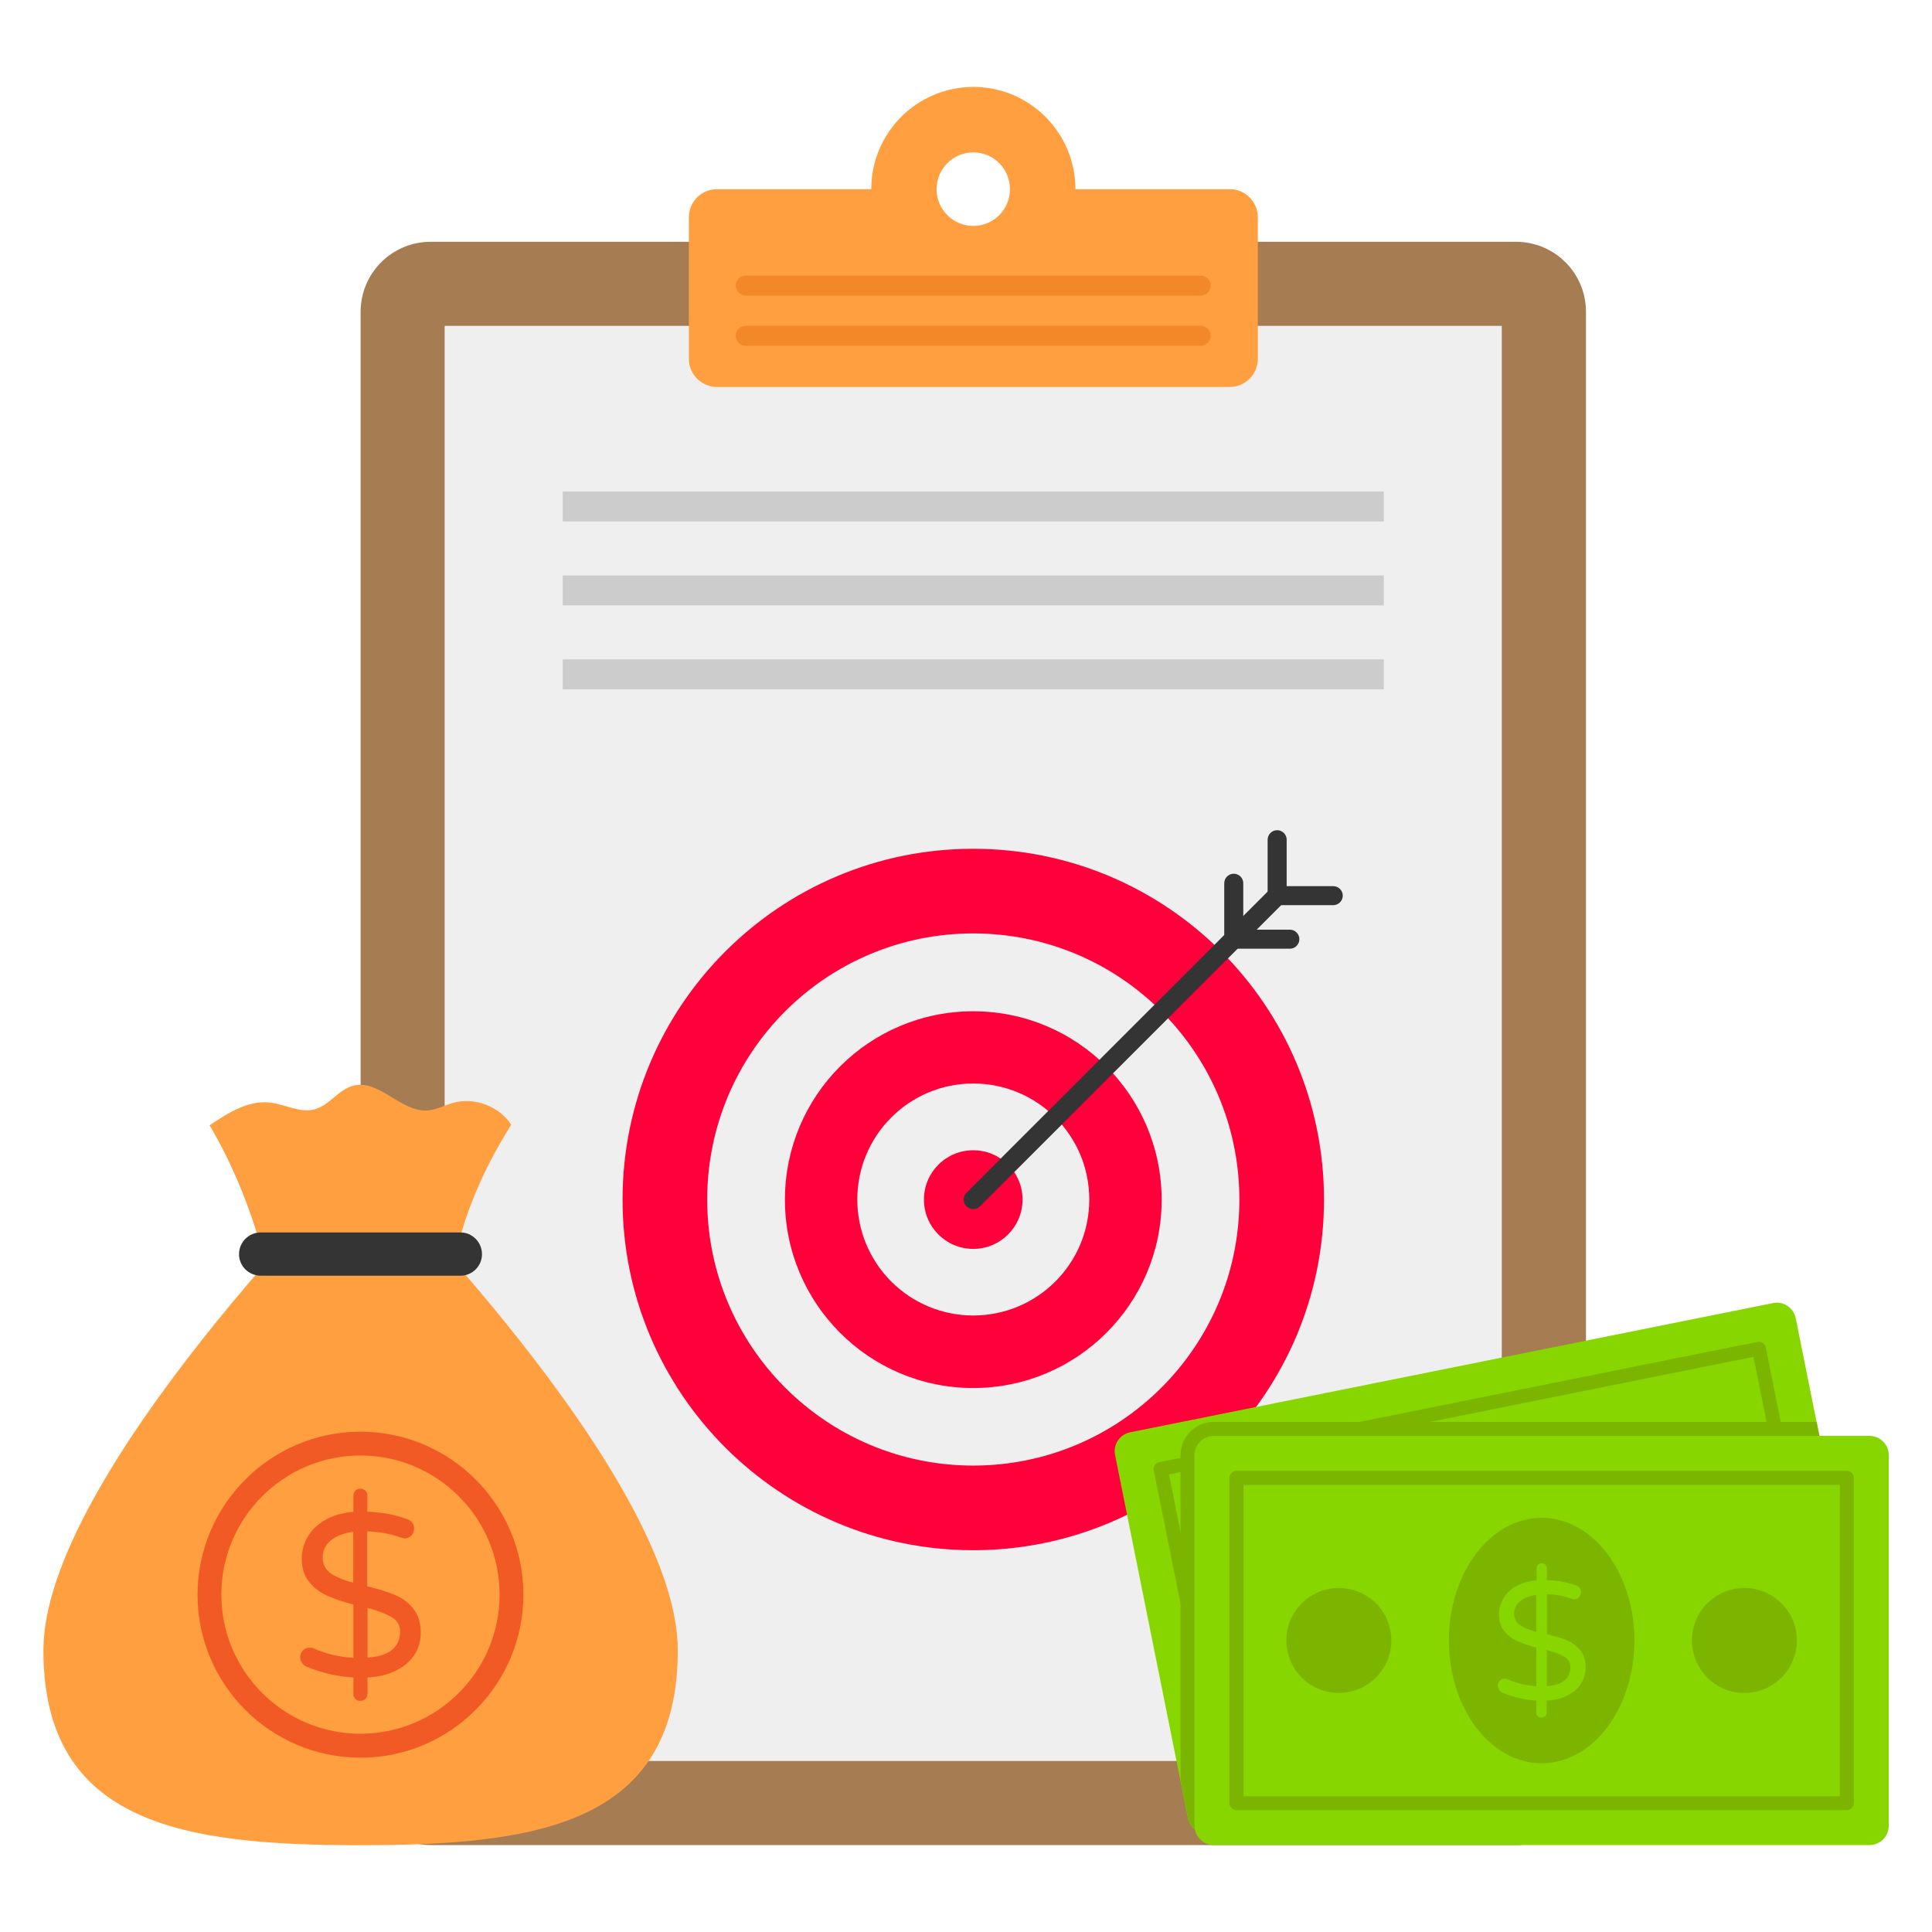
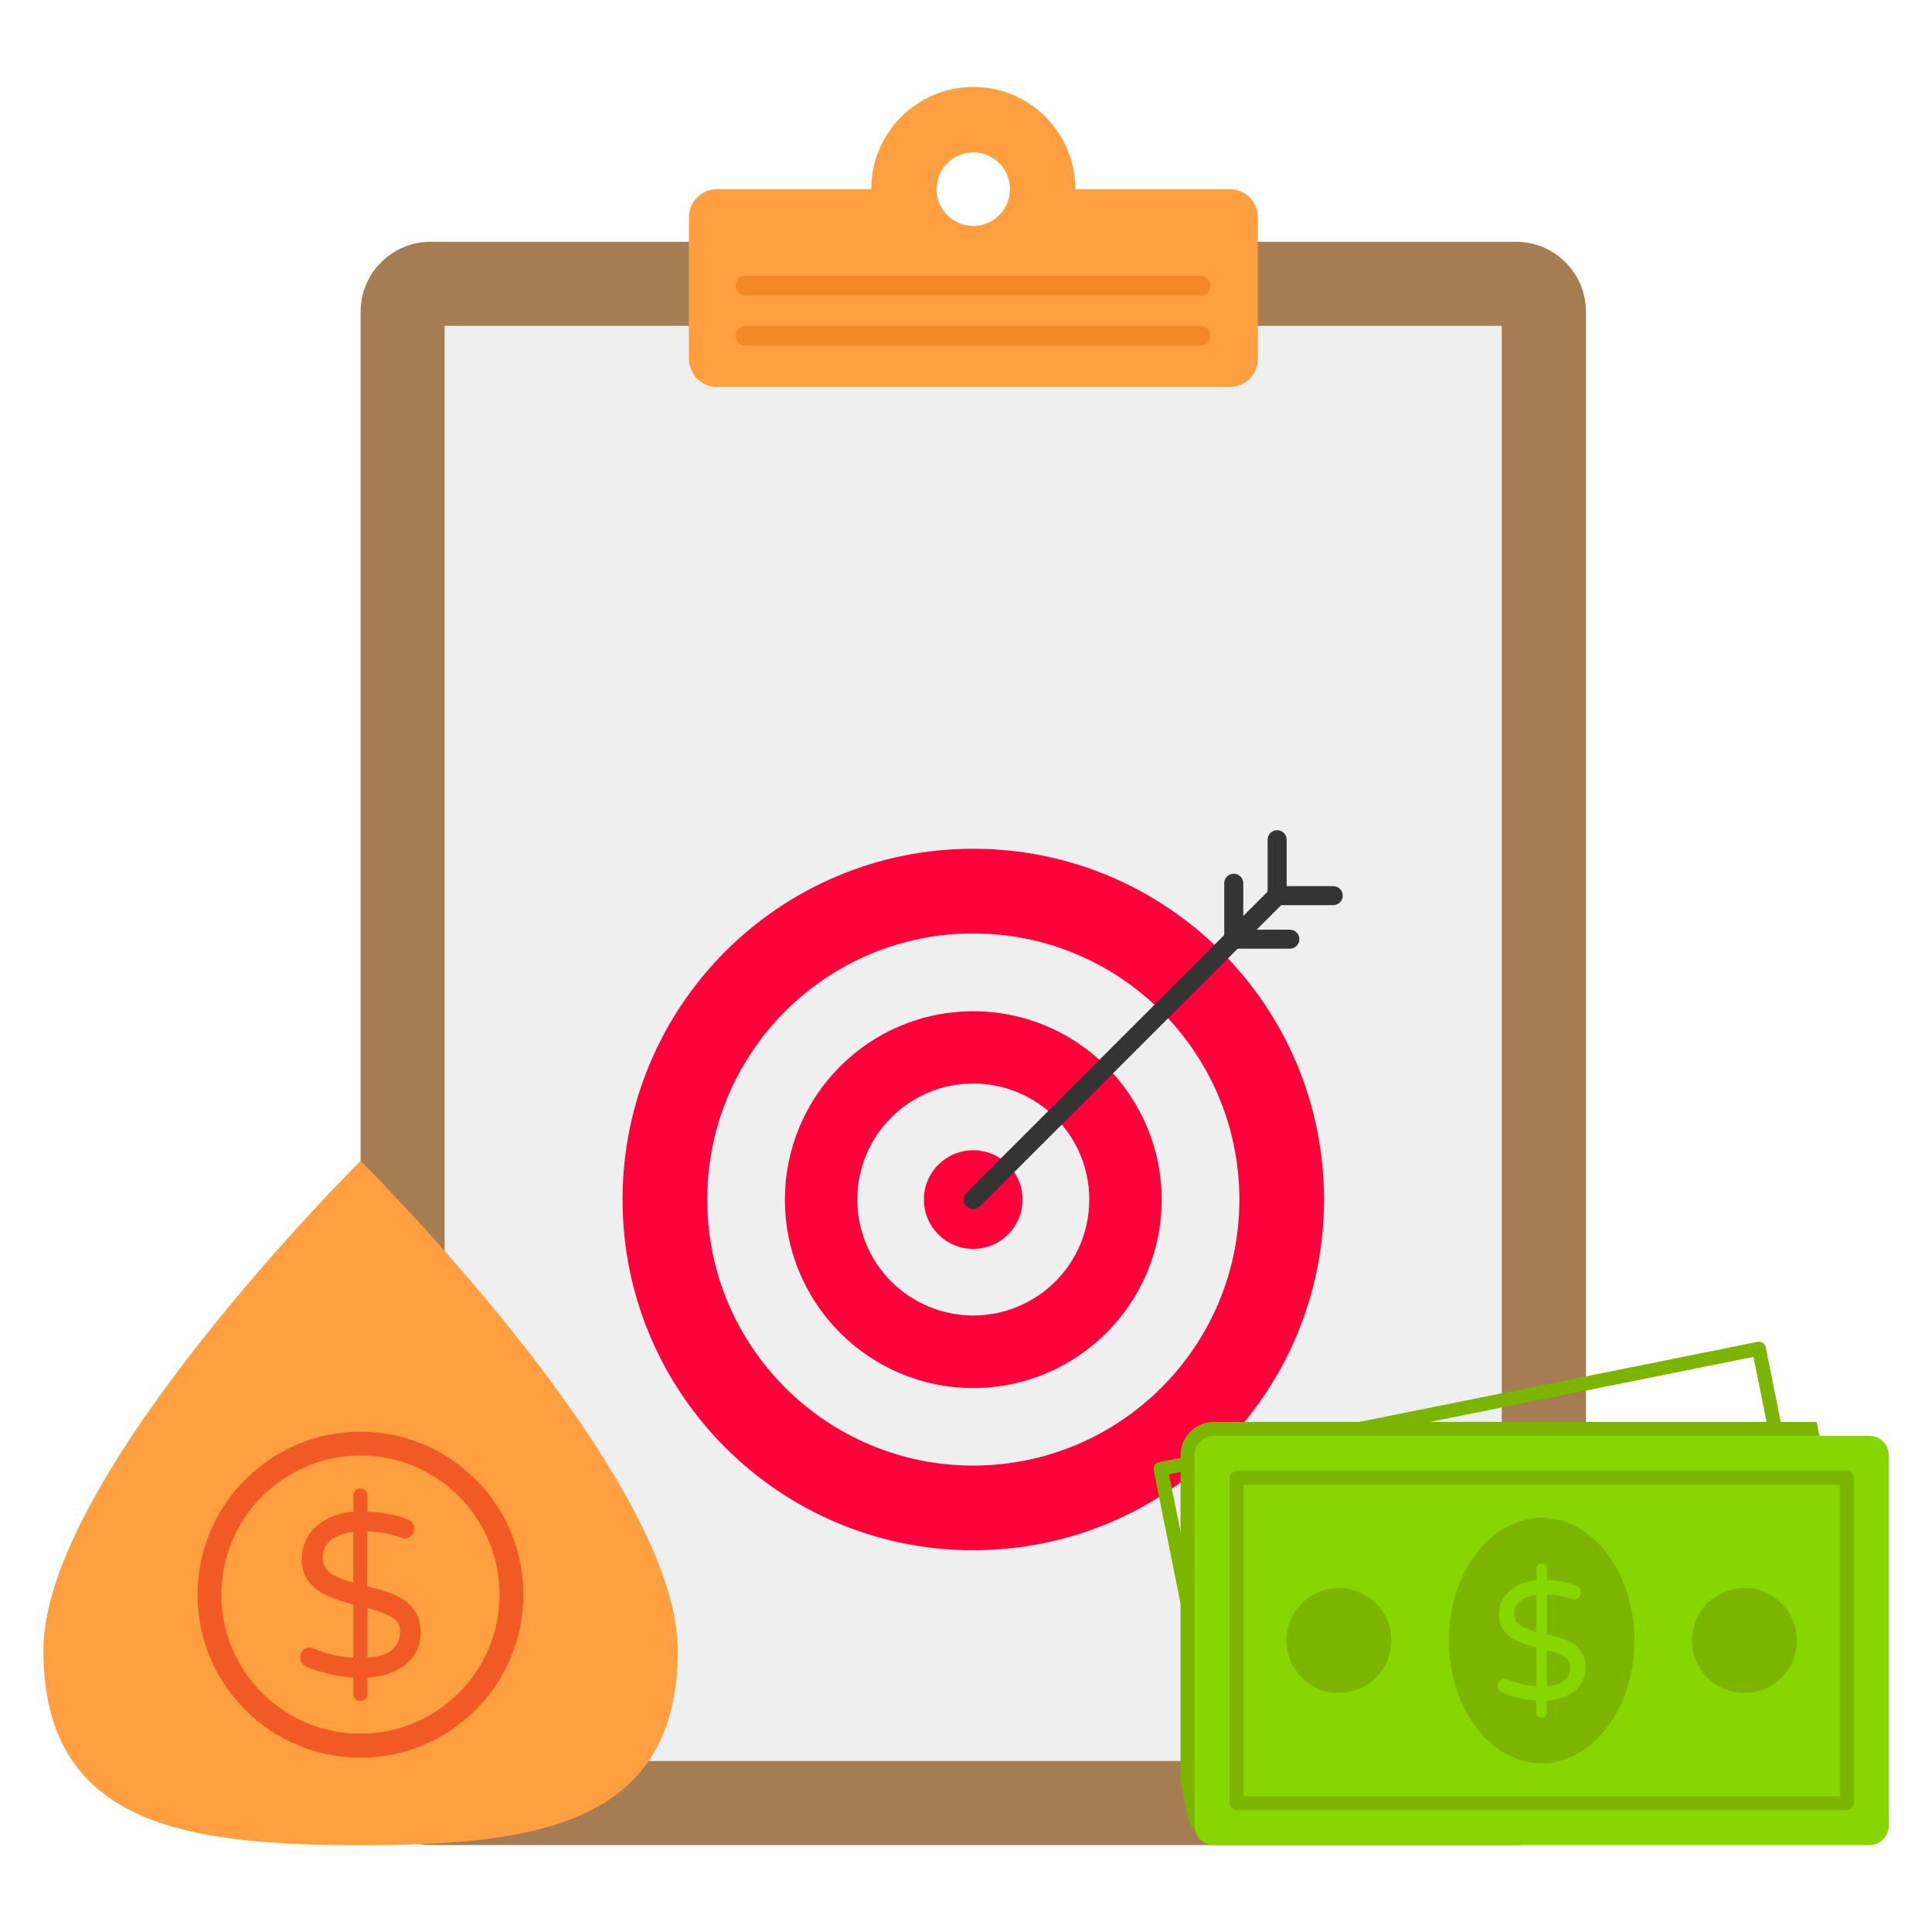
<svg xmlns="http://www.w3.org/2000/svg" width="80" height="80" viewBox="0 0 80 80" fill="none">
  <g id="Frame">
    <g id="Group">
      <path id="Vector" d="M65.672 12.914V73.499C65.672 75.105 64.37 76.4 62.77 76.4H17.833C16.227 76.4 14.932 75.099 14.932 73.499V12.914C14.932 11.307 16.233 10.012 17.833 10.012H62.77C64.376 10.012 65.672 11.307 65.672 12.914Z" fill="#A67C52" />
-       <path id="Vector_2" d="M62.19 61.188V72.919H50.453L62.19 61.188Z" fill="#343434" />
      <path id="Vector_3" d="M62.185 13.493V61.188L50.454 72.919H18.412V13.493H62.185Z" fill="#EFEFEF" />
      <path id="Vector_4" d="M44.531 7.833C44.531 5.493 42.633 3.6 40.31 3.6C37.97 3.6 36.078 5.493 36.078 7.833H29.69C29.051 7.833 28.525 8.352 28.525 8.997V14.86C28.525 15.498 29.045 16.024 29.69 16.024H50.919C51.558 16.024 52.084 15.505 52.084 14.86V8.997C52.084 8.358 51.564 7.833 50.919 7.833H44.531ZM40.304 9.355C39.463 9.355 38.782 8.675 38.782 7.833C38.782 6.991 39.463 6.31 40.304 6.31C41.14 6.31 41.821 6.991 41.821 7.833C41.821 8.675 41.14 9.355 40.304 9.355Z" fill="#FF9F3F" />
      <path id="Vector_5" d="M50.13 11.827C50.13 12.054 49.945 12.239 49.713 12.239H30.877C30.65 12.239 30.465 12.054 30.465 11.827C30.465 11.6 30.65 11.415 30.877 11.415H49.713C49.945 11.415 50.13 11.6 50.13 11.827ZM50.13 13.905C50.13 14.131 49.945 14.316 49.713 14.316H30.877C30.65 14.316 30.465 14.131 30.465 13.905C30.465 13.678 30.65 13.492 30.877 13.492H49.713C49.945 13.492 50.13 13.678 50.13 13.905Z" fill="#F28827" />
      <g id="Group_2">
-         <path id="Vector_6" d="M62.184 61.188L50.453 72.919V61.188H62.184ZM23.301 20.352H57.301V21.594H23.301V20.352ZM23.301 23.827H57.301V25.069H23.301V23.827ZM23.301 27.302H57.301V28.543H23.301V27.302Z" fill="#CCCCCC" />
-       </g>
+         </g>
      <g id="Group_3">
        <path id="Vector_7" d="M40.299 35.146C32.281 35.146 25.779 41.648 25.779 49.672C25.779 57.69 32.281 64.191 40.299 64.191C48.323 64.191 54.824 57.69 54.824 49.672C54.824 41.648 48.323 35.146 40.299 35.146ZM40.299 60.687C34.215 60.687 29.284 55.749 29.284 49.672C29.284 43.582 34.215 38.651 40.299 38.651C46.382 38.651 51.32 43.582 51.32 49.672C51.32 55.755 46.382 60.687 40.299 60.687Z" fill="#FF003B" />
        <path id="Vector_8" d="M40.299 41.875C35.995 41.875 32.502 45.361 32.502 49.678C32.502 53.976 35.989 57.475 40.299 57.475C44.603 57.475 48.102 53.982 48.102 49.678C48.096 45.361 44.603 41.875 40.299 41.875ZM40.299 54.472C39.026 54.472 37.805 53.966 36.905 53.066C36.005 52.166 35.499 50.945 35.499 49.672C35.499 47.015 37.648 44.866 40.299 44.866C42.956 44.866 45.105 47.015 45.105 49.672C45.105 52.322 42.956 54.472 40.299 54.472Z" fill="#FF003B" />
        <path id="Vector_9" d="M42.341 49.672C42.341 50.8 41.428 51.714 40.3 51.714C39.171 51.714 38.258 50.8 38.258 49.672C38.258 48.543 39.171 47.63 40.3 47.63C41.428 47.63 42.341 48.543 42.341 49.672Z" fill="#FF003B" />
      </g>
      <path id="Vector_10" d="M40.299 50.066C40.198 50.066 40.096 50.03 40.019 49.952C39.982 49.915 39.953 49.872 39.933 49.824C39.913 49.775 39.902 49.724 39.902 49.672C39.902 49.62 39.913 49.568 39.933 49.52C39.953 49.472 39.982 49.428 40.019 49.391L52.604 36.806C52.641 36.769 52.684 36.74 52.733 36.72C52.781 36.7 52.832 36.69 52.884 36.69C52.937 36.69 52.988 36.7 53.036 36.72C53.084 36.74 53.128 36.769 53.165 36.806C53.202 36.843 53.231 36.886 53.251 36.935C53.271 36.983 53.281 37.034 53.281 37.087C53.281 37.139 53.271 37.19 53.251 37.238C53.231 37.286 53.202 37.33 53.165 37.367L40.58 49.952C40.502 50.03 40.401 50.066 40.299 50.066Z" fill="#343434" />
      <path id="Vector_11" d="M55.207 37.481H52.884C52.78 37.481 52.68 37.439 52.606 37.365C52.532 37.291 52.49 37.191 52.49 37.087V34.77C52.49 34.718 52.501 34.667 52.52 34.619C52.54 34.572 52.569 34.528 52.606 34.492C52.642 34.455 52.686 34.426 52.734 34.406C52.781 34.386 52.833 34.376 52.884 34.376C52.936 34.376 52.987 34.386 53.035 34.406C53.083 34.426 53.126 34.455 53.163 34.492C53.2 34.528 53.229 34.572 53.248 34.619C53.268 34.667 53.278 34.718 53.278 34.77V36.693H55.207C55.311 36.693 55.411 36.734 55.485 36.808C55.559 36.882 55.601 36.982 55.601 37.087C55.601 37.191 55.559 37.291 55.485 37.365C55.411 37.439 55.311 37.481 55.207 37.481ZM53.41 39.284H51.087C50.983 39.284 50.883 39.242 50.809 39.168C50.735 39.094 50.693 38.994 50.693 38.889V36.573C50.693 36.521 50.704 36.47 50.723 36.422C50.743 36.374 50.772 36.331 50.809 36.294C50.845 36.258 50.889 36.229 50.937 36.209C50.984 36.189 51.036 36.179 51.087 36.179C51.139 36.179 51.19 36.189 51.238 36.209C51.286 36.229 51.329 36.258 51.366 36.294C51.403 36.331 51.432 36.374 51.451 36.422C51.471 36.47 51.481 36.521 51.481 36.573V38.495H53.41C53.462 38.495 53.513 38.506 53.561 38.526C53.608 38.545 53.652 38.574 53.688 38.611C53.725 38.648 53.754 38.691 53.774 38.739C53.794 38.786 53.804 38.838 53.804 38.889C53.804 38.941 53.794 38.992 53.774 39.04C53.754 39.088 53.725 39.132 53.688 39.168C53.652 39.205 53.608 39.234 53.561 39.254C53.513 39.273 53.462 39.284 53.41 39.284Z" fill="#343434" />
-       <path id="Vector_12" d="M74.358 54.585L77.379 69.63C77.468 70.066 77.188 70.484 76.752 70.573L50.137 75.922C49.701 76.012 49.283 75.731 49.194 75.296L46.173 60.251C46.083 59.815 46.364 59.397 46.8 59.307L73.415 53.958C73.85 53.869 74.268 54.149 74.358 54.585Z" fill="#88D600" />
      <path id="Vector_13" d="M76.751 70.573L50.136 75.922C49.701 76.012 49.283 75.725 49.199 75.29L48.883 73.707V60.257C48.883 59.493 49.504 58.878 50.262 58.878H75.223L77.378 69.624C77.468 70.06 77.187 70.484 76.751 70.573Z" fill="#7CB500" />
      <path id="Vector_14" d="M75.546 69.337L50.77 74.316C50.695 74.331 50.617 74.315 50.553 74.273C50.489 74.23 50.445 74.165 50.429 74.09L47.773 60.884C47.743 60.728 47.844 60.573 48 60.543L72.776 55.564C72.931 55.534 73.086 55.636 73.116 55.791L75.773 68.997C75.809 69.152 75.707 69.302 75.546 69.337ZM50.943 73.689L75.146 68.824L72.609 56.185L48.406 61.051L50.943 73.689Z" fill="#7CB500" />
      <path id="Vector_15" d="M65.54 64.179C66.095 66.931 64.859 69.504 62.776 69.922C60.698 70.34 58.567 68.442 58.011 65.689C57.456 62.937 58.698 60.37 60.77 59.952C62.853 59.534 64.99 61.427 65.54 64.179Z" fill="#7CB500" />
      <path id="Vector_16" d="M63.72 66.394C63.63 66.615 63.475 66.806 63.26 66.973C63.045 67.134 62.782 67.26 62.472 67.343L62.568 67.827C62.58 67.886 62.568 67.94 62.538 67.982C62.508 68.024 62.46 68.06 62.394 68.072C62.335 68.084 62.281 68.078 62.239 68.048C62.215 68.032 62.195 68.012 62.18 67.989C62.164 67.965 62.154 67.938 62.15 67.91L62.054 67.427C61.559 67.493 61.075 67.481 60.609 67.385C60.549 67.372 60.493 67.343 60.448 67.302C60.403 67.26 60.372 67.206 60.359 67.146C60.343 67.073 60.356 66.996 60.394 66.931C60.436 66.866 60.496 66.824 60.58 66.806C60.627 66.794 60.669 66.8 60.717 66.806C61.117 66.895 61.523 66.907 61.929 66.848L61.612 65.278C61.284 65.26 61.009 65.224 60.776 65.17C60.544 65.116 60.341 65.015 60.167 64.872C59.994 64.722 59.875 64.519 59.821 64.251C59.773 64.012 59.785 63.785 59.863 63.558C59.941 63.337 60.078 63.134 60.281 62.955C60.484 62.776 60.747 62.645 61.063 62.549L60.968 62.072C60.956 62.012 60.968 61.958 60.997 61.91C61.027 61.863 61.075 61.833 61.129 61.821C61.188 61.809 61.242 61.821 61.29 61.851C61.338 61.881 61.367 61.928 61.38 61.988L61.475 62.46C61.923 62.388 62.335 62.382 62.705 62.448C62.842 62.466 62.926 62.543 62.95 62.681C62.962 62.752 62.95 62.824 62.914 62.895C62.878 62.967 62.818 63.009 62.735 63.021C62.705 63.027 62.669 63.027 62.621 63.015C62.293 62.967 61.947 62.973 61.588 63.033L61.917 64.657C62.257 64.669 62.55 64.698 62.782 64.746C63.015 64.794 63.224 64.895 63.403 65.045C63.582 65.194 63.708 65.421 63.767 65.713C63.833 65.94 63.809 66.173 63.72 66.394ZM60.764 64.484C60.938 64.561 61.182 64.609 61.493 64.627L61.188 63.128C60.926 63.218 60.723 63.349 60.585 63.51C60.448 63.672 60.4 63.857 60.442 64.066C60.484 64.263 60.591 64.406 60.764 64.484ZM63.159 65.779C63.123 65.6 63.015 65.481 62.836 65.415C62.657 65.349 62.394 65.307 62.06 65.284L62.353 66.752C62.985 66.579 63.254 66.257 63.159 65.779Z" fill="#88D600" />
      <g id="Group_4">
        <path id="Vector_17" d="M72.143 62.854C72.382 64.042 71.618 65.182 70.436 65.421C69.26 65.66 68.119 64.895 67.88 63.713C67.642 62.537 68.406 61.397 69.582 61.158C70.764 60.913 71.904 61.678 72.143 62.854ZM55.678 66.161C55.916 67.349 55.152 68.49 53.97 68.728C52.794 68.967 51.654 68.203 51.415 67.021C51.176 65.845 51.94 64.704 53.116 64.466C54.298 64.221 55.439 64.985 55.678 66.161Z" fill="#7CB500" />
      </g>
      <path id="Vector_18" d="M78.209 60.257V75.6C78.209 76.042 77.851 76.4 77.409 76.4H50.263C49.821 76.4 49.463 76.042 49.463 75.6V60.257C49.463 59.815 49.821 59.457 50.263 59.457H77.409C77.851 59.457 78.209 59.815 78.209 60.257Z" fill="#88D600" />
      <path id="Vector_19" d="M76.472 74.955H51.201C51.123 74.955 51.049 74.924 50.994 74.869C50.939 74.814 50.908 74.74 50.908 74.662V61.194C50.908 61.033 51.039 60.901 51.201 60.901H76.472C76.634 60.901 76.765 61.033 76.765 61.194V74.662C76.759 74.824 76.634 74.955 76.472 74.955ZM51.493 74.376H76.186V61.486H51.493V74.376Z" fill="#7CB500" />
      <path id="Vector_20" d="M67.678 67.928C67.678 70.734 65.958 73.015 63.833 73.015C61.714 73.015 59.994 70.734 59.994 67.928C59.994 65.122 61.714 62.848 63.833 62.848C65.958 62.848 67.678 65.116 67.678 67.928Z" fill="#7CB500" />
      <path id="Vector_21" d="M65.45 69.737C65.319 69.934 65.128 70.096 64.889 70.215C64.644 70.334 64.364 70.4 64.041 70.418V70.913C64.041 70.973 64.023 71.021 63.982 71.063C63.94 71.105 63.892 71.122 63.826 71.122C63.767 71.122 63.719 71.105 63.677 71.069C63.635 71.033 63.617 70.979 63.617 70.913V70.418C63.134 70.39 62.66 70.279 62.215 70.09C62.158 70.066 62.11 70.026 62.076 69.975C62.042 69.924 62.024 69.864 62.023 69.803C62.023 69.725 62.047 69.654 62.101 69.6C62.155 69.54 62.221 69.51 62.304 69.51C62.352 69.51 62.394 69.522 62.435 69.54C62.812 69.707 63.206 69.797 63.617 69.821V68.221C63.301 68.137 63.038 68.048 62.823 67.952C62.608 67.857 62.429 67.719 62.286 67.54C62.143 67.361 62.071 67.134 62.071 66.86C62.071 66.621 62.131 66.394 62.25 66.191C62.37 65.988 62.543 65.815 62.782 65.684C63.014 65.546 63.295 65.469 63.629 65.439V64.949C63.629 64.89 63.647 64.836 63.689 64.794C63.731 64.752 63.779 64.734 63.838 64.734C63.898 64.734 63.952 64.752 63.994 64.794C64.035 64.836 64.053 64.89 64.053 64.949V65.427C64.507 65.445 64.913 65.522 65.265 65.654C65.397 65.701 65.462 65.791 65.462 65.934C65.462 66.006 65.438 66.078 65.385 66.137C65.331 66.197 65.265 66.227 65.182 66.227C65.152 66.227 65.116 66.215 65.068 66.197C64.752 66.084 64.412 66.024 64.053 66.012V67.666C64.388 67.743 64.662 67.833 64.883 67.922C65.104 68.018 65.289 68.155 65.438 68.334C65.588 68.519 65.659 68.758 65.659 69.063C65.647 69.319 65.582 69.54 65.45 69.737ZM62.931 67.284C63.086 67.397 63.313 67.493 63.617 67.57V66.042C63.337 66.078 63.116 66.161 62.949 66.299C62.782 66.43 62.698 66.603 62.698 66.818C62.698 67.015 62.776 67.17 62.931 67.284ZM65.026 69.027C65.026 68.848 64.943 68.704 64.782 68.603C64.615 68.501 64.37 68.412 64.047 68.322V69.821C64.698 69.773 65.026 69.51 65.026 69.027Z" fill="#88D600" />
      <g id="Group_5">
        <path id="Vector_22" d="M74.406 67.922C74.406 69.128 73.433 70.102 72.227 70.102C71.027 70.102 70.06 69.128 70.06 67.922C70.06 67.348 70.288 66.796 70.694 66.39C71.101 65.984 71.652 65.755 72.227 65.755C72.512 65.754 72.795 65.81 73.059 65.918C73.323 66.027 73.563 66.186 73.765 66.388C73.968 66.589 74.128 66.828 74.238 67.091C74.348 67.355 74.405 67.637 74.406 67.922ZM57.612 67.922C57.612 69.128 56.639 70.102 55.433 70.102C54.233 70.102 53.266 69.128 53.266 67.922C53.266 67.348 53.494 66.796 53.9 66.39C54.307 65.984 54.858 65.755 55.433 65.755C56.645 65.755 57.612 66.728 57.612 67.922Z" fill="#7CB500" />
      </g>
      <path id="Vector_23" d="M28.066 68.334C28.066 75.57 22.185 76.406 14.931 76.406C7.677 76.406 1.797 75.576 1.797 68.334C1.797 61.075 14.931 48.072 14.931 48.072C14.931 48.072 28.066 61.075 28.066 68.334Z" fill="#FF9F3F" />
-       <path id="Vector_24" d="M11.187 53.093C10.626 50.669 9.802 48.495 8.68 46.597C9.432 46.09 10.268 45.558 11.163 45.654C11.796 45.719 12.417 46.101 13.032 45.934C13.641 45.767 14.017 45.116 14.632 44.955C15.701 44.681 16.602 46.06 17.707 45.982C18.077 45.952 18.411 45.767 18.763 45.666C19.647 45.421 20.668 45.803 21.169 46.573C19.832 48.693 18.972 50.866 18.662 53.093H11.187Z" fill="#FF9F3F" />
-       <path id="Vector_25" d="M19.958 51.934C19.958 52.424 19.558 52.824 19.069 52.824H10.8C10.298 52.824 9.898 52.424 9.898 51.934C9.898 51.433 10.298 51.033 10.8 51.033H19.069C19.552 51.033 19.958 51.433 19.958 51.934Z" fill="#343434" />
      <path id="Vector_26" d="M14.926 72.782C11.207 72.782 8.18 69.755 8.18 66.036C8.18 62.316 11.207 59.284 14.926 59.284C18.645 59.284 21.672 62.31 21.672 66.03C21.672 69.749 18.651 72.782 14.926 72.782ZM14.926 60.269C11.75 60.269 9.165 62.854 9.165 66.03C9.165 69.206 11.75 71.791 14.926 71.791C18.102 71.791 20.687 69.206 20.687 66.03C20.687 62.854 18.108 60.269 14.926 60.269Z" fill="#F15A24" />
      <path id="Vector_27" d="M17.158 68.525C16.973 68.8 16.716 69.021 16.382 69.182C16.048 69.343 15.66 69.439 15.218 69.463V70.143C15.218 70.227 15.188 70.293 15.134 70.346C15.081 70.4 15.009 70.43 14.919 70.43C14.836 70.43 14.77 70.406 14.716 70.352C14.662 70.298 14.633 70.233 14.633 70.143V69.463C13.94 69.415 13.295 69.266 12.698 69.015C12.62 68.984 12.553 68.93 12.507 68.86C12.456 68.793 12.429 68.711 12.43 68.627C12.43 68.519 12.466 68.424 12.537 68.346C12.609 68.269 12.704 68.227 12.818 68.227C12.883 68.227 12.943 68.239 13.003 68.263C13.522 68.49 14.066 68.621 14.633 68.645V66.442C14.197 66.328 13.833 66.203 13.534 66.066C13.236 65.934 12.991 65.743 12.794 65.493C12.597 65.248 12.495 64.937 12.495 64.555C12.495 64.221 12.579 63.916 12.74 63.636C12.901 63.355 13.146 63.122 13.469 62.937C13.791 62.752 14.179 62.639 14.633 62.603V61.934C14.633 61.851 14.662 61.779 14.716 61.725C14.77 61.666 14.842 61.642 14.919 61.642C15.003 61.642 15.075 61.672 15.128 61.725C15.188 61.785 15.212 61.851 15.212 61.934V62.597C15.839 62.621 16.394 62.728 16.878 62.913C17.057 62.979 17.146 63.104 17.146 63.295C17.146 63.397 17.11 63.492 17.039 63.576C16.967 63.66 16.878 63.701 16.758 63.701C16.722 63.701 16.669 63.69 16.603 63.666C16.167 63.51 15.701 63.427 15.206 63.409V65.689C15.665 65.797 16.048 65.916 16.352 66.042C16.657 66.167 16.907 66.358 17.116 66.615C17.319 66.866 17.421 67.2 17.421 67.618C17.427 67.946 17.337 68.251 17.158 68.525ZM13.683 65.14C13.898 65.296 14.215 65.427 14.627 65.534V63.427C14.245 63.48 13.934 63.594 13.707 63.779C13.475 63.964 13.361 64.197 13.361 64.496C13.367 64.77 13.475 64.991 13.683 65.14ZM16.567 67.546C16.567 67.296 16.454 67.104 16.227 66.967C16 66.83 15.665 66.698 15.218 66.579V68.639C16.113 68.579 16.567 68.215 16.567 67.546Z" fill="#F15A24" />
    </g>
  </g>
</svg>